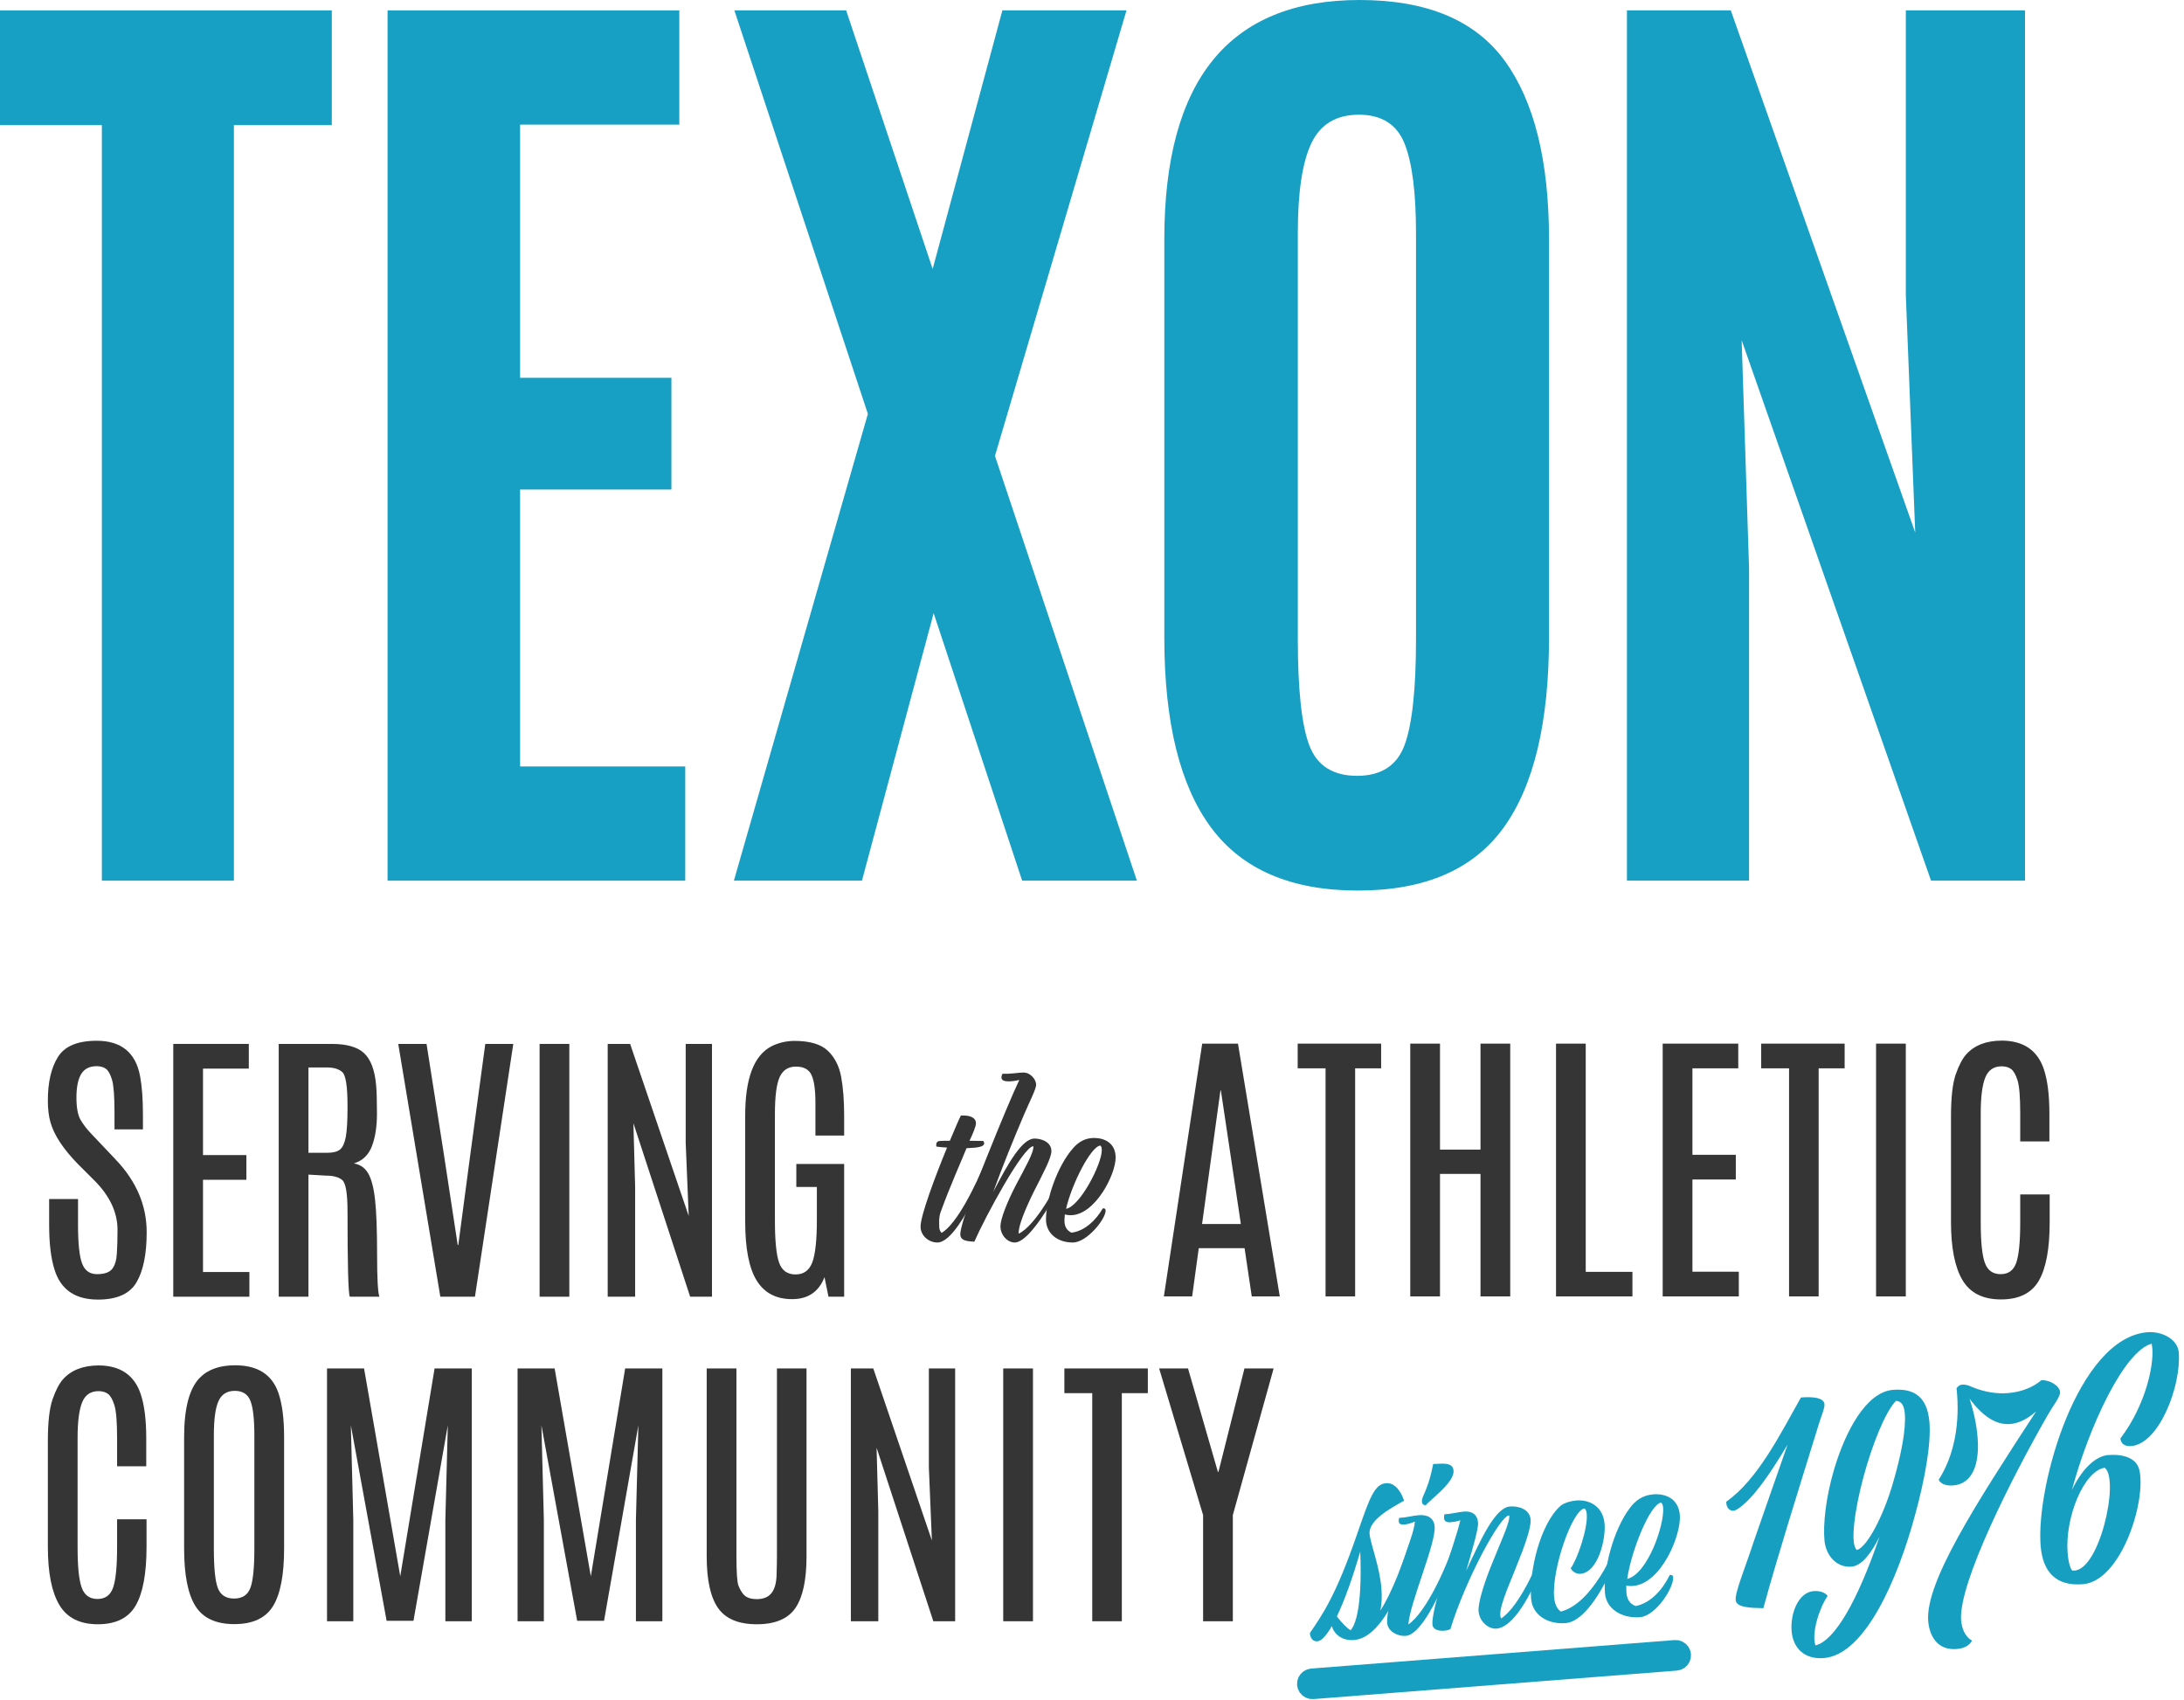
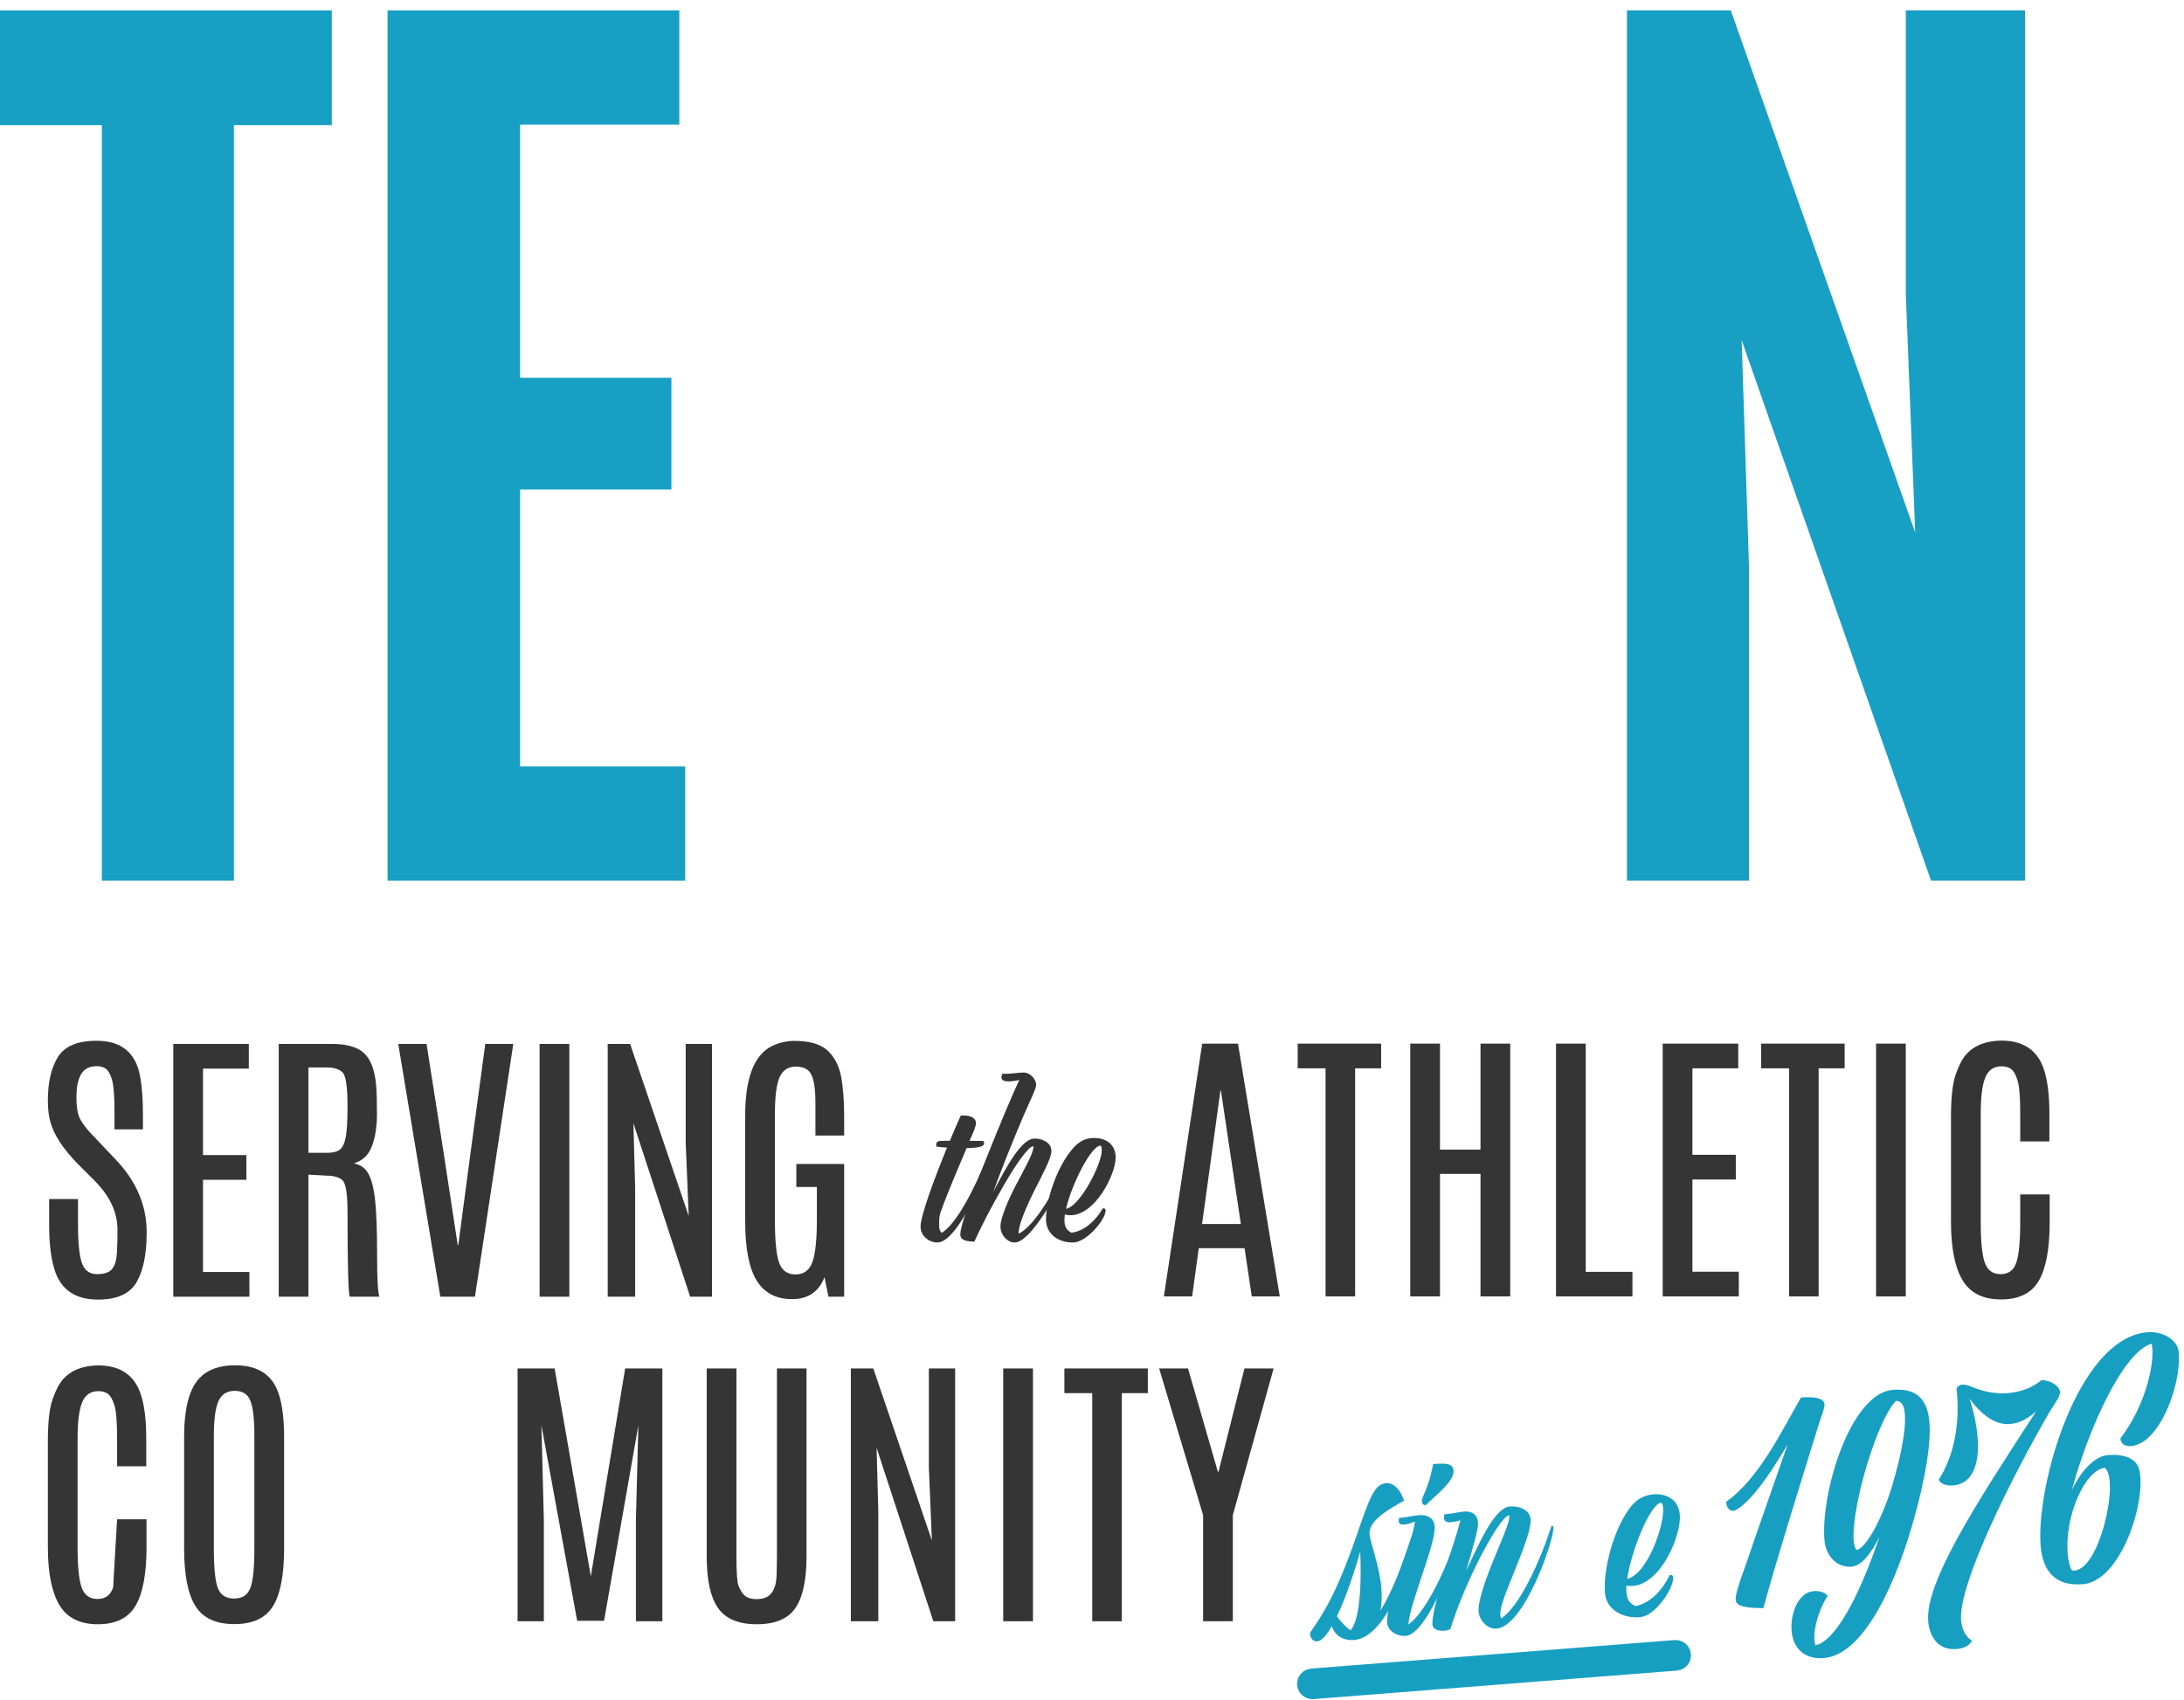
<svg xmlns="http://www.w3.org/2000/svg" width="167px" height="130px" viewBox="0 0 167 130" version="1.1">
  <title>texon-logo</title>
  <desc>Created with Sketch.</desc>
  <g id="Page-1" stroke="none" stroke-width="1" fill="none" fill-rule="evenodd">
    <g id="texon-logo">
      <polygon id="Path" fill="#189FC4" fill-rule="nonzero" points="0 0.794 0 9.567 7.789 9.567 7.789 67.341 17.885 67.341 17.885 9.567 25.371 9.567 25.371 0.794" />
      <polygon id="Path" fill="#189FC4" fill-rule="nonzero" points="29.635 67.341 29.635 0.794 51.944 0.794 51.944 9.528 39.769 9.528 39.769 28.888 51.339 28.888 51.339 37.433 39.769 37.433 39.769 58.607 52.397 58.607 52.397 67.341" />
-       <polygon id="Path" fill="#189FC4" fill-rule="nonzero" points="78.16 67.341 71.392 46.886 65.909 67.341 56.117 67.341 66.363 31.648 56.154 0.794 64.7 0.794 71.316 20.569 76.648 0.794 86.138 0.794 76.08 34.862 86.932 67.341" />
-       <path d="M100.126,57.019 C100.718,58.557 101.935,59.325 103.775,59.325 C105.615,59.325 106.825,58.538 107.405,56.962 C107.985,55.387 108.275,52.684 108.275,48.852 L108.275,17.847 C108.275,14.696 107.978,12.396 107.386,10.946 C106.794,9.497 105.634,8.772 103.907,8.772 C102.181,8.772 100.97,9.497 100.277,10.946 C99.584,12.396 99.238,14.684 99.238,17.809 L99.238,48.852 C99.238,52.759 99.533,55.482 100.126,57.019 M114.967,63.296 C112.648,66.497 108.936,68.097 103.832,68.097 C98.727,68.097 94.984,66.49 92.602,63.277 C90.22,60.063 89.029,55.217 89.029,48.738 L89.029,18.301 C89.029,6.101 94.007,0 103.964,0 C109.106,0 112.805,1.55 115.061,4.651 C117.317,7.751 118.445,12.302 118.445,18.301 L118.445,48.738 C118.445,55.242 117.286,60.094 114.967,63.296" id="Shape" fill="#189FC4" fill-rule="nonzero" />
      <polygon id="Path" fill="#189FC4" fill-rule="nonzero" points="124.404 67.341 124.404 0.794 132.345 0.794 146.448 40.723 145.73 22.573 145.73 0.794 154.843 0.794 154.843 67.341 147.658 67.341 133.176 26.014 133.743 43.483 133.743 67.341" />
      <path d="M3.857,85.81 C3.725,85.348 3.659,84.796 3.659,84.152 C3.659,82.753 3.917,81.642 4.434,80.818 C4.95,79.995 5.936,79.583 7.393,79.583 C9.268,79.583 10.373,80.483 10.71,82.284 C10.857,83.061 10.93,84.038 10.93,85.217 L10.93,86.359 L8.755,86.359 L8.755,85.063 C8.755,83.833 8.693,83.006 8.569,82.581 C8.444,82.156 8.29,81.874 8.107,81.735 C7.924,81.596 7.686,81.527 7.393,81.527 C6.844,81.527 6.449,81.728 6.207,82.131 C5.966,82.534 5.845,83.13 5.845,83.921 C5.845,84.712 5.955,85.29 6.174,85.656 C6.394,86.023 6.665,86.372 6.987,86.705 C7.309,87.038 7.489,87.227 7.525,87.271 L8.843,88.665 C10.425,90.321 11.216,92.173 11.216,94.223 C11.216,95.893 10.957,97.168 10.441,98.051 C9.925,98.933 8.942,99.375 7.492,99.375 C5.742,99.375 4.633,98.606 4.164,97.068 C3.893,96.204 3.758,95.073 3.758,93.674 L3.758,93.564 L3.758,91.686 L5.966,91.686 L5.966,93.652 C5.966,95.066 6.068,96.048 6.273,96.601 C6.478,97.154 6.859,97.43 7.415,97.43 C7.972,97.43 8.356,97.3 8.569,97.04 C8.781,96.781 8.904,96.384 8.936,95.849 C8.969,95.314 8.986,94.714 8.986,94.047 C8.986,92.708 8.397,91.448 7.218,90.269 L5.955,89.006 C4.827,87.85 4.128,86.784 3.857,85.81" id="Path" fill="#353535" fill-rule="nonzero" />
      <polygon id="Path" fill="#353535" fill-rule="nonzero" points="13.249 79.824 19.026 79.824 19.026 81.713 15.523 81.713 15.523 88.325 18.84 88.325 18.84 90.214 15.523 90.214 15.523 97.266 19.07 97.266 19.07 99.155 13.249 99.155" />
      <path d="M26.573,84.558 C26.573,83.072 26.439,82.211 26.172,81.977 C25.905,81.742 25.519,81.625 25.013,81.625 L23.586,81.625 L23.586,88.149 L25.036,88.149 C25.475,88.149 25.797,88.065 26.002,87.897 C26.207,87.729 26.353,87.406 26.442,86.93 C26.529,86.454 26.573,85.707 26.573,84.69 L26.573,84.558 Z M21.312,79.824 L25.365,79.824 C26.515,79.824 27.342,80.062 27.847,80.538 C28.352,81.014 28.656,81.823 28.759,82.966 C28.803,83.434 28.825,84.164 28.825,85.157 C28.825,86.149 28.694,86.982 28.435,87.655 C28.175,88.329 27.715,88.765 27.056,88.962 C27.54,89.043 27.906,89.297 28.155,89.725 C28.404,90.154 28.58,90.835 28.682,91.768 C28.784,92.702 28.835,94.09 28.835,95.931 C28.835,97.773 28.894,98.847 29.011,99.155 L26.749,99.155 C26.632,98.92 26.573,96.749 26.573,92.642 C26.573,91.258 26.438,90.454 26.167,90.231 C25.896,90.007 25.486,89.896 24.937,89.896 L23.586,89.819 L23.586,99.155 L21.312,99.155 L21.312,79.824 Z" id="Shape" fill="#353535" fill-rule="nonzero" />
      <polygon id="Path" fill="#353535" fill-rule="nonzero" points="37.108 79.824 39.249 79.824 36.317 99.155 33.67 99.155 30.452 79.824 32.616 79.824 33.901 88.007 34.999 95.201 35.043 95.201 35.999 88.007" />
      <rect id="Rectangle" fill="#353535" fill-rule="nonzero" x="41.261" y="79.824" width="2.273" height="19.331" />
      <polygon id="Path" fill="#353535" fill-rule="nonzero" points="52.432 79.824 54.442 79.824 54.442 99.155 52.773 99.155 48.434 85.887 48.566 90.763 48.566 99.155 46.468 99.155 46.468 79.824 48.182 79.824 52.663 92.982 52.432 87.391" />
      <path d="M56.981,85.293 C56.981,82.453 57.655,80.688 59.002,80 C59.529,79.736 60.108,79.601 60.737,79.593 C61.916,79.593 62.769,79.844 63.296,80.345 C63.824,80.847 64.164,81.51 64.318,82.333 C64.472,83.157 64.549,84.159 64.549,85.337 L64.549,86.831 L62.352,86.831 L62.352,84.316 C62.352,83.328 62.251,82.621 62.05,82.197 C61.849,81.772 61.453,81.559 60.864,81.559 C60.274,81.559 59.858,81.827 59.617,82.361 C59.375,82.896 59.254,83.84 59.254,85.195 L59.254,93.322 C59.254,94.867 59.361,95.942 59.573,96.546 C59.785,97.15 60.204,97.452 60.831,97.452 C61.457,97.452 61.885,97.141 62.116,96.518 C62.346,95.896 62.462,94.816 62.462,93.278 L62.462,90.763 L60.891,90.763 L60.891,89.006 L64.549,89.006 L64.549,99.154 L63.351,99.154 L63.044,97.66 C62.612,98.781 61.786,99.341 60.567,99.341 C59.348,99.341 58.445,98.867 57.86,97.919 C57.274,96.971 56.981,95.464 56.981,93.399 L56.981,85.293 Z" id="Path" fill="#353535" fill-rule="nonzero" />
      <path d="M70.391,93.798 C70.391,92.939 71.495,89.993 72.416,87.752 C72.11,87.737 71.833,87.706 71.603,87.676 C71.588,87.614 71.588,87.598 71.588,87.552 C71.588,87.399 71.649,87.261 71.864,87.246 C72.11,87.23 72.37,87.23 72.631,87.23 C72.999,86.355 73.306,85.634 73.475,85.297 C74.334,85.266 74.626,85.542 74.626,85.895 C74.626,86.14 74.381,86.708 74.135,87.23 C74.503,87.23 74.856,87.246 75.194,87.246 C75.24,87.322 75.255,87.384 75.255,87.43 C75.255,87.676 74.826,87.767 73.905,87.798 C73.383,89.087 72.664,90.653 71.928,92.678 C71.774,93.124 71.818,93.461 71.818,93.707 C71.802,93.983 71.879,94.152 72.002,94.274 C73.184,93.568 74.549,90.775 75.471,88.566 C75.577,88.55 75.593,88.581 75.593,88.657 C75.593,89.409 73.26,95.011 71.68,95.011 C71.004,95.011 70.391,94.474 70.391,93.798" id="Path" fill="#353535" fill-rule="nonzero" />
      <path d="M76.499,93.768 C76.499,93.231 76.99,91.957 77.665,90.653 C78.356,89.333 79.077,88.105 79.015,87.645 C78.233,87.676 75.332,93.047 74.503,94.949 C73.951,94.919 73.429,94.873 73.429,94.382 C73.429,93.967 73.828,92.694 74.365,91.282 C74.718,90.346 75.102,89.379 75.471,88.443 C76.453,85.988 77.45,83.608 77.941,82.58 C77.619,82.657 77.358,82.688 77.143,82.688 C76.714,82.688 76.591,82.58 76.575,82.396 C76.575,82.304 76.606,82.212 76.652,82.104 C77.358,82.135 77.818,82.012 78.263,82.012 C78.8,82.012 79.23,82.55 79.23,82.949 C79.23,83.271 78.693,84.315 78.294,85.251 C77.557,86.985 76.698,89.072 75.946,91.144 C77.097,88.933 78.156,87.062 79.107,87.062 C79.645,87.062 80.396,87.323 80.396,88.028 C80.396,88.55 79.755,89.732 79.049,91.128 C78.435,92.371 77.834,93.798 77.895,94.336 C79.169,93.722 80.826,90.79 81.747,88.566 C81.854,88.55 81.87,88.581 81.87,88.657 C81.87,89.425 79.048,95.011 77.588,95.011 C77.051,95.011 76.499,94.459 76.499,93.768" id="Path" fill="#353535" fill-rule="nonzero" />
      <path d="M81.517,92.433 C82.578,92.256 84.249,89.018 84.249,87.952 C84.249,87.783 84.218,87.66 84.141,87.598 C83.42,87.645 81.947,90.545 81.517,92.433 M82.041,95.011 C80.844,95.011 79.982,94.305 79.982,93.246 C79.982,91.696 80.857,89.148 82.054,87.798 C82.453,87.337 82.959,87.015 83.665,87.015 C84.448,87.015 85.308,87.399 85.308,88.519 C85.308,89.808 83.742,92.924 81.855,92.924 C81.716,92.924 81.579,92.909 81.425,92.863 C81.41,93.031 81.394,93.185 81.394,93.323 C81.394,93.768 81.548,94.075 81.931,94.259 C82.959,94.136 83.819,93.277 84.325,92.402 C84.448,92.387 84.54,92.417 84.54,92.571 C84.54,93.246 83.085,95.011 82.041,95.011" id="Shape" fill="#353535" fill-rule="nonzero" />
      <path d="M91.916,93.597 L94.882,93.597 L93.355,83.383 L93.322,83.383 L91.916,93.597 Z M91.927,79.802 L94.662,79.802 L97.858,99.132 L95.716,99.132 L95.167,95.442 L91.664,95.442 L91.158,99.132 L88.995,99.132 L91.927,79.802 Z" id="Shape" fill="#353535" fill-rule="nonzero" />
      <polygon id="Path" fill="#353535" fill-rule="nonzero" points="99.228 79.802 105.609 79.802 105.609 81.691 103.621 81.691 103.621 99.132 101.359 99.132 101.359 81.691 99.228 81.691" />
      <polygon id="Path" fill="#353535" fill-rule="nonzero" points="113.207 79.802 115.48 79.802 115.48 99.132 113.207 99.132 113.207 89.764 110.11 89.764 110.11 99.132 107.836 99.132 107.836 79.802 110.11 79.802 110.11 87.907 113.207 87.907" />
      <polygon id="Path" fill="#353535" fill-rule="nonzero" points="118.981 79.802 121.254 79.802 121.254 97.254 124.824 97.254 124.824 99.132 118.981 99.132" />
      <polygon id="Path" fill="#353535" fill-rule="nonzero" points="127.138 79.802 132.916 79.802 132.916 81.691 129.412 81.691 129.412 88.303 132.729 88.303 132.729 90.192 129.412 90.192 129.412 97.243 132.959 97.243 132.959 99.132 127.138 99.132" />
      <polygon id="Path" fill="#353535" fill-rule="nonzero" points="134.67 79.802 141.051 79.802 141.051 81.691 139.063 81.691 139.063 99.132 136.801 99.132 136.801 81.691 134.67 81.691" />
      <rect id="Rectangle" fill="#353535" fill-rule="nonzero" x="143.454" y="79.802" width="2.273" height="19.331" />
      <path d="M149.183,85.382 C149.183,83.917 149.305,82.841 149.546,82.152 C149.787,81.464 150.051,80.959 150.337,80.637 C150.959,79.934 151.867,79.579 153.06,79.571 C154.73,79.579 155.807,80.315 156.29,81.779 C156.568,82.621 156.707,83.741 156.707,85.14 L156.707,87.282 L154.477,87.282 L154.477,85.129 C154.477,83.892 154.409,83.055 154.274,82.619 C154.139,82.184 153.976,81.895 153.786,81.751 C153.595,81.609 153.353,81.537 153.06,81.537 C152.453,81.537 152.034,81.825 151.803,82.399 C151.572,82.974 151.457,83.88 151.457,85.118 L151.457,93.487 C151.457,94.952 151.561,95.975 151.77,96.557 C151.979,97.139 152.381,97.43 152.978,97.43 C153.575,97.43 153.974,97.138 154.175,96.552 C154.377,95.966 154.477,94.941 154.477,93.476 L154.477,91.335 L156.729,91.335 L156.729,93.454 C156.729,95.483 156.453,96.975 155.9,97.93 C155.347,98.885 154.382,99.363 153.006,99.363 C151.629,99.363 150.648,98.871 150.062,97.886 C149.476,96.901 149.183,95.417 149.183,93.433 L149.183,85.382 Z" id="Path" fill="#353535" fill-rule="nonzero" />
-       <path d="M3.659,110.22 C3.659,108.755 3.78,107.679 4.022,106.991 C4.263,106.302 4.527,105.797 4.813,105.475 C5.435,104.772 6.343,104.417 7.536,104.409 C9.206,104.417 10.282,105.153 10.765,106.617 C11.044,107.459 11.183,108.58 11.183,109.978 L11.183,112.12 L8.953,112.12 L8.953,109.967 C8.953,108.73 8.885,107.893 8.75,107.458 C8.615,107.022 8.452,106.733 8.261,106.59 C8.071,106.447 7.829,106.375 7.536,106.375 C6.928,106.375 6.509,106.663 6.279,107.238 C6.048,107.813 5.933,108.718 5.933,109.956 L5.933,118.325 C5.933,119.79 6.037,120.813 6.246,121.395 C6.454,121.977 6.857,122.268 7.454,122.268 C8.051,122.268 8.45,121.976 8.651,121.39 C8.853,120.804 8.953,119.779 8.953,118.314 L8.953,116.173 L11.205,116.173 L11.205,118.292 C11.205,120.321 10.928,121.813 10.376,122.768 C9.822,123.724 8.858,124.201 7.481,124.201 C6.105,124.201 5.124,123.709 4.538,122.724 C3.952,121.739 3.659,120.255 3.659,118.271 L3.659,110.22 Z" id="Path" fill="#353535" fill-rule="nonzero" />
+       <path d="M3.659,110.22 C3.659,108.755 3.78,107.679 4.022,106.991 C4.263,106.302 4.527,105.797 4.813,105.475 C5.435,104.772 6.343,104.417 7.536,104.409 C9.206,104.417 10.282,105.153 10.765,106.617 C11.044,107.459 11.183,108.58 11.183,109.978 L11.183,112.12 L8.953,112.12 L8.953,109.967 C8.953,108.73 8.885,107.893 8.75,107.458 C8.615,107.022 8.452,106.733 8.261,106.59 C8.071,106.447 7.829,106.375 7.536,106.375 C6.928,106.375 6.509,106.663 6.279,107.238 C6.048,107.813 5.933,108.718 5.933,109.956 L5.933,118.325 C5.933,119.79 6.037,120.813 6.246,121.395 C6.454,121.977 6.857,122.268 7.454,122.268 C8.051,122.268 8.45,121.976 8.651,121.39 L8.953,116.173 L11.205,116.173 L11.205,118.292 C11.205,120.321 10.928,121.813 10.376,122.768 C9.822,123.724 8.858,124.201 7.481,124.201 C6.105,124.201 5.124,123.709 4.538,122.724 C3.952,121.739 3.659,120.255 3.659,118.271 L3.659,110.22 Z" id="Path" fill="#353535" fill-rule="nonzero" />
      <path d="M19.45,109.758 C19.45,108.521 19.351,107.644 19.153,107.128 C18.956,106.612 18.557,106.353 17.956,106.353 C17.356,106.353 16.939,106.617 16.704,107.144 C16.47,107.671 16.353,108.539 16.353,109.747 L16.353,118.435 C16.353,119.907 16.455,120.908 16.66,121.439 C16.865,121.97 17.279,122.235 17.901,122.235 C18.524,122.235 18.937,121.966 19.142,121.428 C19.347,120.89 19.45,119.892 19.45,118.435 L19.45,109.758 Z M14.079,109.89 C14.079,107.693 14.474,106.185 15.265,105.365 C15.888,104.721 16.792,104.398 17.978,104.398 C19.706,104.398 20.812,105.109 21.295,106.529 C21.581,107.371 21.724,108.491 21.724,109.89 L21.724,118.413 C21.724,120.427 21.442,121.893 20.878,122.812 C20.314,123.731 19.327,124.19 17.918,124.19 C16.508,124.19 15.516,123.729 14.941,122.806 C14.366,121.884 14.079,120.419 14.079,118.413 L14.079,109.89 Z" id="Shape" fill="#353535" fill-rule="nonzero" />
-       <polygon id="Path" fill="#353535" fill-rule="nonzero" points="33.231 104.64 36.076 104.64 36.076 123.971 34.055 123.971 34.055 116.217 34.242 108.989 31.616 123.938 29.563 123.938 26.828 108.989 27.015 116.217 27.015 123.971 25.005 123.971 25.005 104.64 27.838 104.64 30.606 120.533" />
      <polygon id="Path" fill="#353535" fill-rule="nonzero" points="47.803 104.64 50.648 104.64 50.648 123.971 48.626 123.971 48.626 116.217 48.813 108.989 46.188 123.938 44.134 123.938 41.399 108.989 41.586 116.217 41.586 123.971 39.576 123.971 39.576 104.64 42.41 104.64 45.178 120.533" />
      <path d="M59.409,104.64 L61.671,104.64 L61.671,119.006 C61.671,120.815 61.388,122.133 60.821,122.96 C60.253,123.788 59.27,124.201 57.871,124.201 C56.473,124.201 55.484,123.788 54.906,122.96 C54.327,122.133 54.038,120.815 54.038,119.006 L54.038,104.64 L56.312,104.64 L56.312,118.951 C56.312,120.24 56.365,121.011 56.471,121.263 C56.577,121.516 56.689,121.716 56.806,121.862 C57.011,122.14 57.366,122.279 57.871,122.279 C58.377,122.279 58.75,122.125 58.992,121.818 C59.233,121.51 59.363,121.053 59.382,120.445 C59.4,119.837 59.409,119.343 59.409,118.962 L59.409,104.64 Z" id="Path" fill="#353535" fill-rule="nonzero" />
      <polygon id="Path" fill="#353535" fill-rule="nonzero" points="71.026 104.64 73.036 104.64 73.036 123.971 71.367 123.971 67.028 110.703 67.16 115.579 67.16 123.971 65.062 123.971 65.062 104.64 66.776 104.64 71.257 117.798 71.026 112.207" />
      <rect id="Rectangle" fill="#353535" fill-rule="nonzero" x="76.712" y="104.64" width="2.274" height="19.331" />
      <polygon id="Path" fill="#353535" fill-rule="nonzero" points="81.388 104.64 87.769 104.64 87.769 106.529 85.781 106.529 85.781 123.971 83.519 123.971 83.519 106.529 81.388 106.529" />
      <polygon id="Path" fill="#353535" fill-rule="nonzero" points="95.158 104.64 97.388 104.64 94.269 115.854 94.269 123.971 91.995 123.971 91.995 115.854 88.634 104.64 90.842 104.64 93.126 112.548 93.17 112.548" />
      <path d="M132.718,122.356 C132.667,121.718 133.487,119.775 134.077,117.944 C134.946,115.427 135.974,112.516 136.689,110.462 C136.06,111.51 135.114,113.06 134.136,114.207 C133.549,114.896 132.86,115.498 132.553,115.522 C132.246,115.547 131.985,115.259 131.998,114.83 C134.407,113.14 136.147,109.626 137.709,106.862 C138.465,106.802 139.465,106.817 139.51,107.384 C139.533,107.667 139.291,108.209 139.102,108.819 C137.269,114.742 135.96,118.887 134.835,122.971 C133.86,122.954 132.763,122.923 132.718,122.356" id="Path" fill="#179FC2" fill-rule="nonzero" />
      <path d="M144.979,107.114 C144.166,107.939 143.155,110.469 142.495,112.922 C141.78,115.57 141.462,118.14 141.992,118.525 C142.78,118.272 143.977,115.989 144.708,113.53 C145.362,111.314 145.751,109.334 145.653,108.106 C145.592,107.35 145.339,107.156 144.979,107.114 M136.996,124.724 C136.886,123.354 137.52,121.758 138.677,121.666 C139.173,121.626 139.566,121.785 139.752,122.032 C139.113,122.962 138.505,124.865 138.818,125.815 C140.266,125.485 142.022,122.468 143.718,117.508 C143.081,118.771 142.373,119.731 141.57,119.795 C140.436,119.885 139.625,118.952 139.511,117.82 C139.389,116.593 139.606,114.555 140.222,112.438 C141.099,109.42 142.715,106.439 144.746,106.277 C146.21,106.16 147.368,106.662 147.536,108.764 C147.668,110.418 147.192,113.094 146.437,115.84 C145.135,120.675 142.631,126.532 139.466,126.785 C137.884,126.912 137.092,125.929 136.996,124.724" id="Shape" fill="#179FC2" fill-rule="nonzero" />
      <path d="M151.217,109.92 C151.379,111.951 150.835,113.469 149.347,113.587 C148.78,113.633 148.385,113.45 148.242,113.152 C149.447,111.274 149.891,108.79 149.608,106.15 C149.737,105.973 149.873,105.891 150.015,105.879 C150.228,105.863 150.444,105.893 150.789,106.056 C151.748,106.455 152.687,106.593 153.537,106.526 C154.553,106.444 155.452,106.088 156.097,105.537 C156.713,105.511 157.485,105.949 157.524,106.445 C157.552,106.799 156.989,107.486 156.635,108.109 C153.879,112.893 149.732,121.092 149.956,123.903 C149.996,124.399 150.196,125.12 150.793,125.453 C150.586,125.826 150.222,126.045 149.608,126.094 C148.049,126.219 147.52,124.953 147.441,123.961 C147.206,121.009 151.034,115.069 155.693,107.922 C155.049,108.496 154.387,108.835 153.702,108.889 C152.71,108.969 151.691,108.408 150.599,106.95 C150.944,107.992 151.144,108.999 151.217,109.92" id="Path" fill="#179FC2" fill-rule="nonzero" />
      <path d="M160.933,112.234 C159.337,112.481 157.886,116.043 158.102,118.76 C158.159,119.468 158.317,119.955 158.447,120.087 C160.492,120.4 162.119,113.09 160.933,112.234 M159.267,121.139 C157.236,121.301 156.201,120.243 156.036,118.188 C155.674,113.653 158.856,102.297 164.218,101.869 C165.234,101.788 166.515,102.351 166.6,103.414 C166.802,105.941 165.114,110.403 162.964,110.574 C162.492,110.612 162.192,110.422 162.133,109.999 C164.178,107.316 164.813,103.961 164.526,102.748 C162.408,103.321 159.732,109.097 158.43,113.932 C159.348,112.028 160.433,111.323 161.188,111.263 C162.323,111.172 163.368,111.469 163.585,112.403 C164.132,114.784 162.196,120.905 159.267,121.139" id="Shape" fill="#179FC2" fill-rule="nonzero" />
      <path d="M104.01,118.648 C103.422,120.679 102.808,122.39 102.225,123.598 C102.566,124.053 102.994,124.502 103.275,124.658 C103.784,124.099 104.156,122.264 104.01,118.648 M101.838,124.344 C101.43,125.056 101.053,125.479 100.733,125.505 C100.396,125.531 100.178,125.263 100.164,124.871 C101.075,123.511 102.109,122.142 103.777,117.291 C104.734,114.516 105.099,113.486 105.987,113.415 C106.644,113.362 107.126,114.021 107.363,114.753 C106.353,115.316 104.64,116.239 104.724,117.287 C104.782,118.015 105.517,119.832 105.632,121.503 C105.679,122.089 105.654,122.663 105.55,123.154 C106.457,121.759 107.292,119.458 107.926,117.549 C108.049,117.521 108.069,117.555 108.076,117.644 C108.147,118.532 106.302,125.185 103.549,125.405 C102.59,125.482 102.01,124.938 101.838,124.344" id="Shape" fill="#179FC2" fill-rule="nonzero" />
      <path d="M111.146,112.448 C111.197,113.088 110.332,113.889 109.682,114.478 C109.399,114.732 109.148,114.949 109.017,115.103 C108.874,115.096 108.744,115.035 108.727,114.822 C108.716,114.68 108.773,114.514 108.879,114.274 C109.061,113.866 109.348,113.2 109.587,111.948 C110.441,111.897 111.098,111.845 111.146,112.448 M107.509,125.088 C106.834,125.142 106.121,124.716 106.073,124.113 C105.934,122.373 108.158,117.548 108.187,116.348 C107.842,116.501 107.579,116.558 107.383,116.574 C107.081,116.598 106.966,116.5 106.954,116.34 C106.946,116.251 106.957,116.161 106.985,116.069 C107.52,116.044 108.026,115.897 108.488,115.86 C109.198,115.803 109.651,116.107 109.701,116.728 C109.805,118.024 107.822,122.508 107.69,124.216 C109.061,123.266 110.63,119.853 111.46,117.267 C111.582,117.239 111.603,117.273 111.61,117.362 C111.681,118.25 109.214,124.953 107.509,125.088" id="Shape" fill="#179FC2" fill-rule="nonzero" />
      <path d="M113.059,123.198 C113.009,122.576 113.477,121.055 114.121,119.485 C114.761,117.879 115.481,116.374 115.405,115.879 C114.722,115.826 112.003,120.941 110.9,124.585 C110.76,124.633 110.604,124.681 110.426,124.695 C110,124.729 109.561,124.603 109.531,124.23 C109.483,123.626 109.87,122.201 110.361,120.518 C110.825,118.944 111.412,117.342 111.664,116.25 C111.334,116.365 111.085,116.385 110.907,116.4 C110.57,116.426 110.452,116.293 110.42,116.117 C110.412,116.01 110.421,115.902 110.448,115.793 C110.982,115.768 111.489,115.62 111.95,115.583 C112.554,115.535 112.969,115.806 113.019,116.427 C113.058,116.925 112.577,118.5 112.115,120.11 C113.274,117.605 114.339,115.286 115.458,115.196 C116.08,115.146 116.974,115.379 117.039,116.196 C117.088,116.8 116.593,118.215 115.905,119.896 C115.25,121.54 114.489,123.209 114.784,123.757 C116.194,122.84 117.744,119.428 118.634,116.694 C118.757,116.666 118.777,116.701 118.784,116.789 C118.855,117.677 116.583,124.364 114.434,124.535 C113.813,124.585 113.123,123.997 113.059,123.198" id="Path" fill="#179FC2" fill-rule="nonzero" />
-       <path d="M119.726,124.113 C118.324,124.225 117.174,123.477 117.076,122.251 C116.913,120.209 117.748,116.568 119.315,115.156 C119.582,114.92 120.142,114.768 120.533,114.737 C121.581,114.653 122.59,115.216 122.697,116.548 C122.788,117.684 122.205,120.233 120.855,120.341 C120.571,120.364 120.237,120.212 120.107,119.918 C120.622,119.216 121.417,116.865 121.332,115.799 C121.314,115.569 121.266,115.411 121.153,115.348 C120.234,115.476 118.661,119.944 118.834,122.111 C118.876,122.643 119.05,123.023 119.352,123.231 C121.629,122.638 123.413,119.029 124.317,116.24 C124.439,116.212 124.46,116.247 124.467,116.335 C124.538,117.223 122.106,123.923 119.726,124.113" id="Path" fill="#179FC2" fill-rule="nonzero" />
      <path d="M124.425,120.735 C126.002,120.341 127.275,116.593 127.172,115.297 C127.156,115.102 127.11,114.963 127.015,114.899 C126.185,115.019 124.748,118.511 124.425,120.735 M125.409,123.659 C124.024,123.77 122.822,123.044 122.724,121.818 C122.581,120.024 123.358,116.996 124.619,115.322 C125.038,114.753 125.594,114.333 126.411,114.268 C127.316,114.195 128.346,114.56 128.45,115.856 C128.569,117.348 127.046,121.098 124.861,121.272 C124.701,121.285 124.54,121.28 124.358,121.241 C124.356,121.438 124.352,121.617 124.365,121.776 C124.406,122.291 124.612,122.632 125.073,122.81 C126.252,122.573 127.167,121.499 127.672,120.44 C127.813,120.411 127.922,120.438 127.936,120.615 C127.999,121.397 126.616,123.562 125.409,123.659" id="Shape" fill="#179FC2" fill-rule="nonzero" />
      <polygon id="Path" fill="#179FC2" points="128.348 125.426 128.639 125.521 128.894 125.687 129.099 125.914 129.237 126.187 129.301 126.485 129.285 126.79 129.191 127.081 129.024 127.337 128.797 127.542 128.525 127.68 128.226 127.744 100.44 129.922 100.135 129.906 99.844 129.812 99.588 129.645 99.383 129.418 99.245 129.146 99.181 128.847 99.198 128.542 99.292 128.251 99.459 127.995 99.686 127.791 99.958 127.652 100.257 127.589 128.043 125.41" />
    </g>
  </g>
</svg>